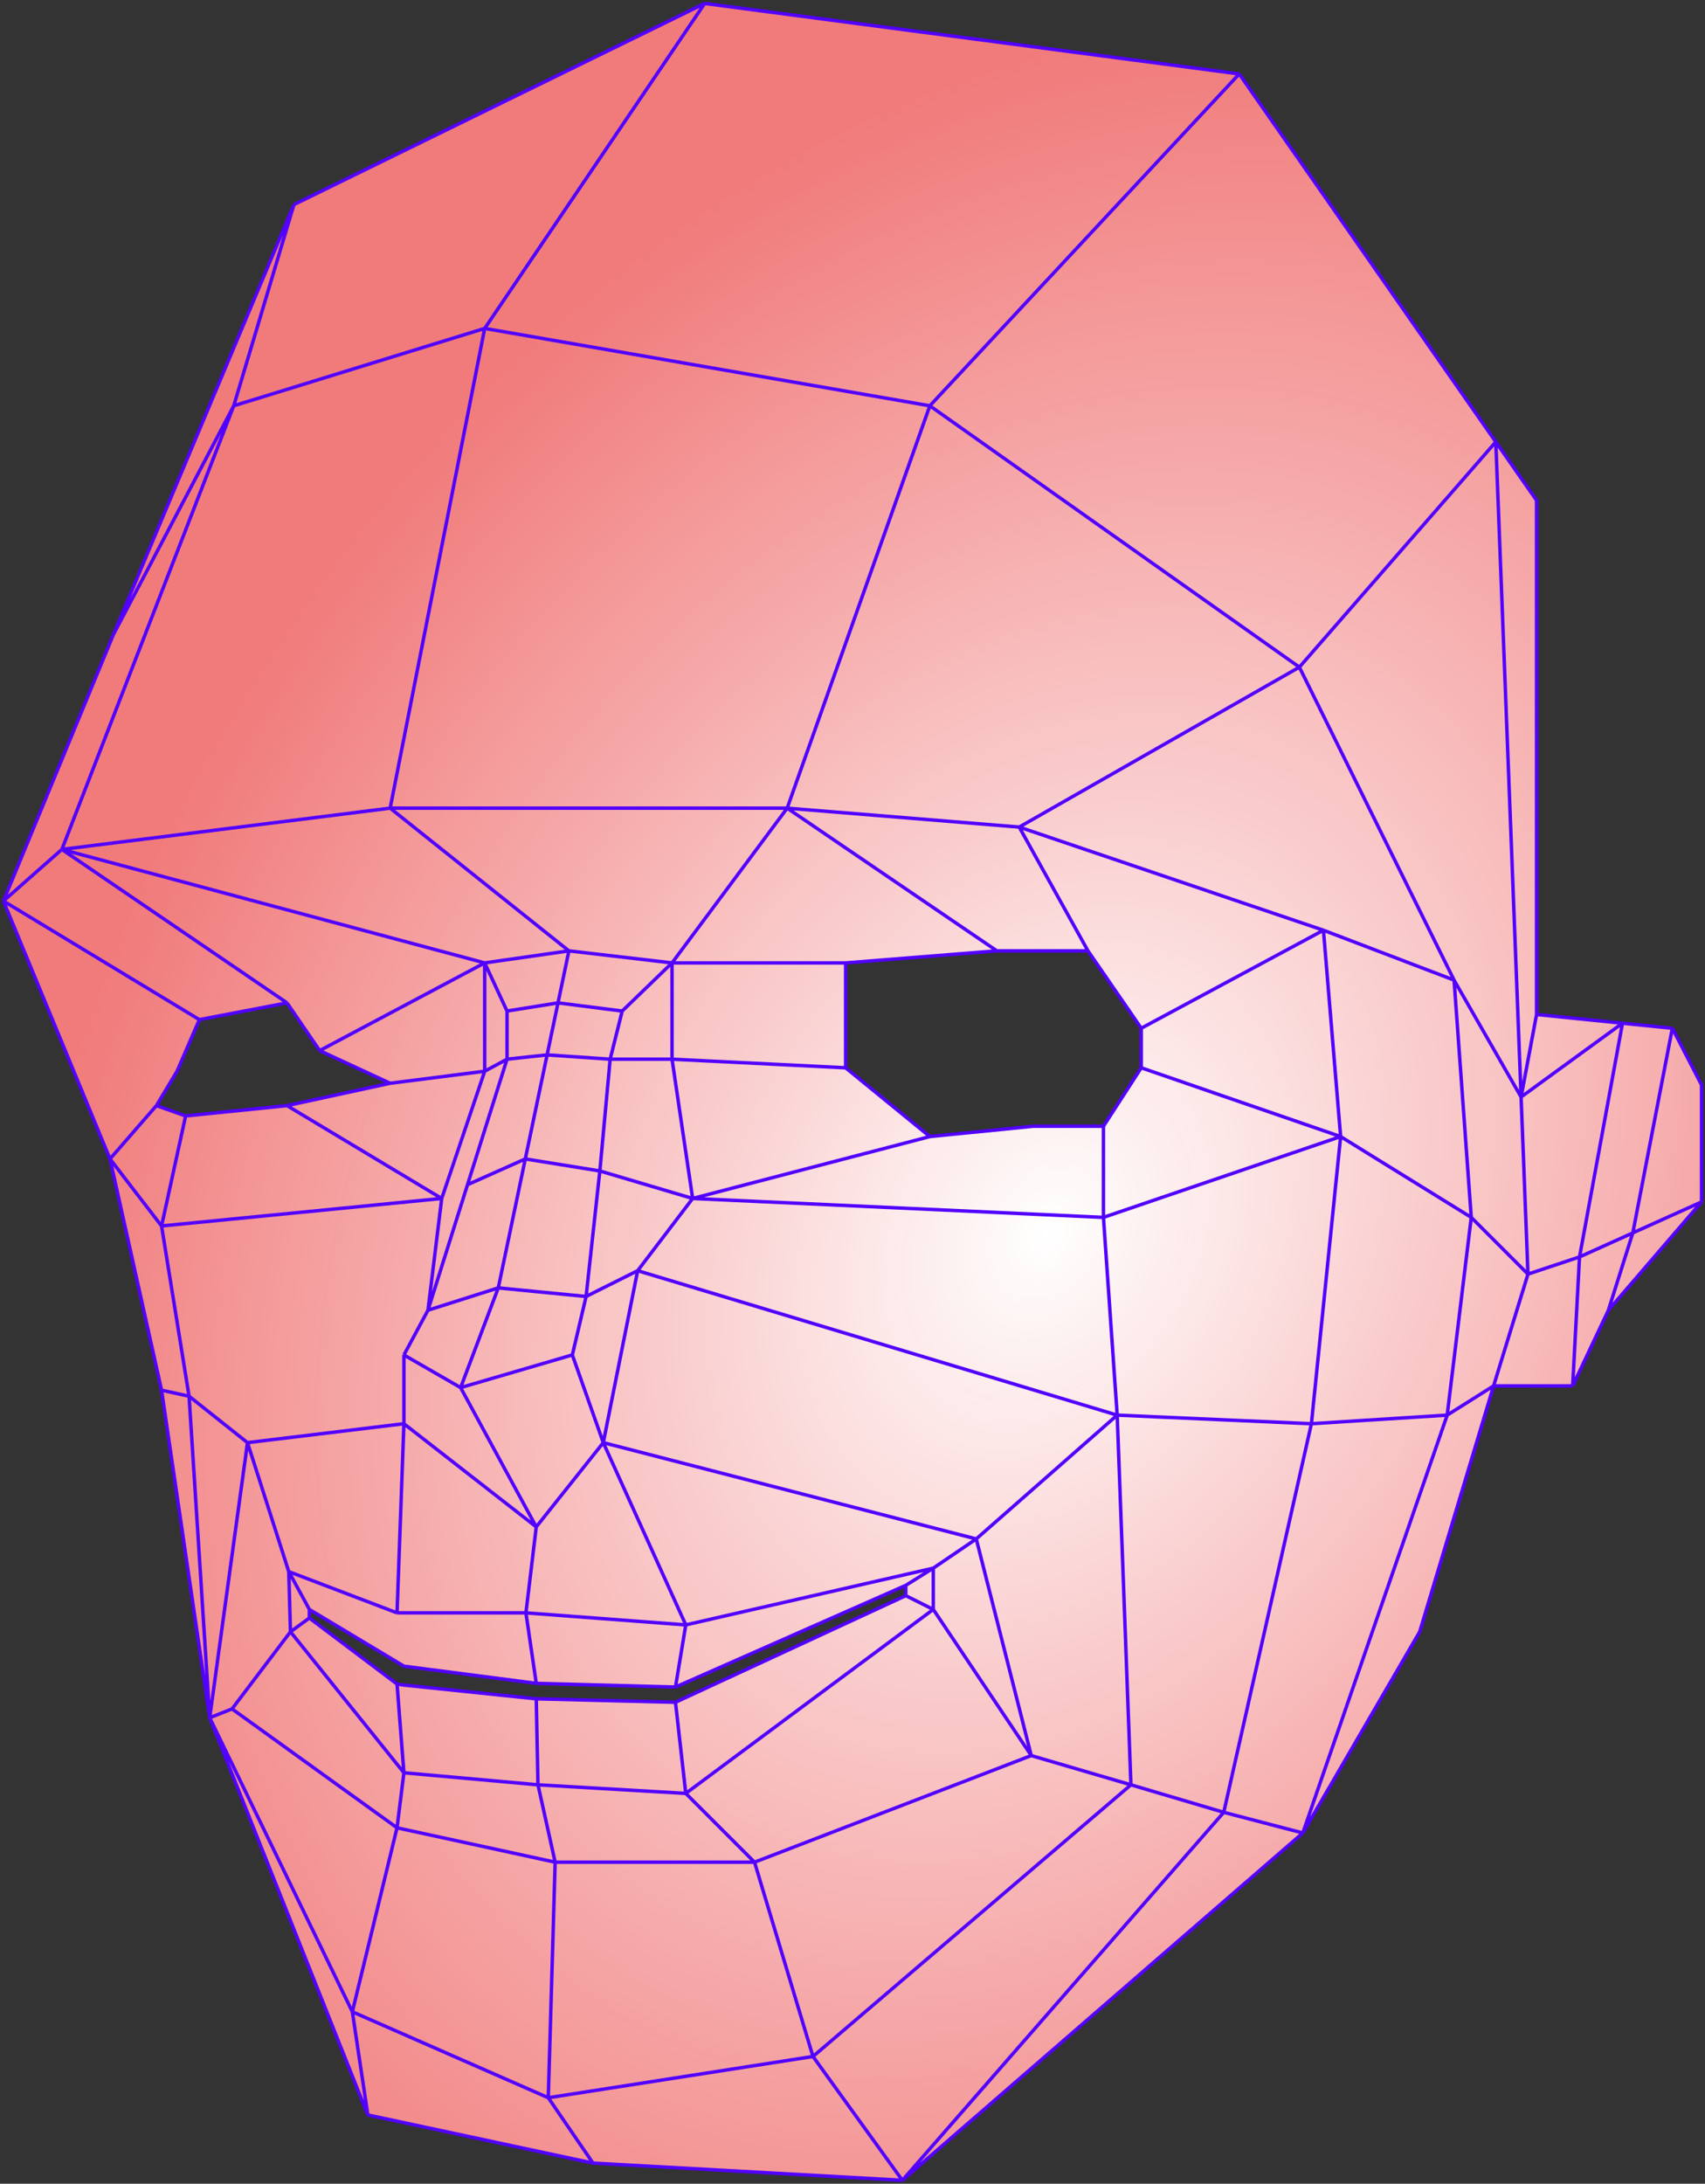
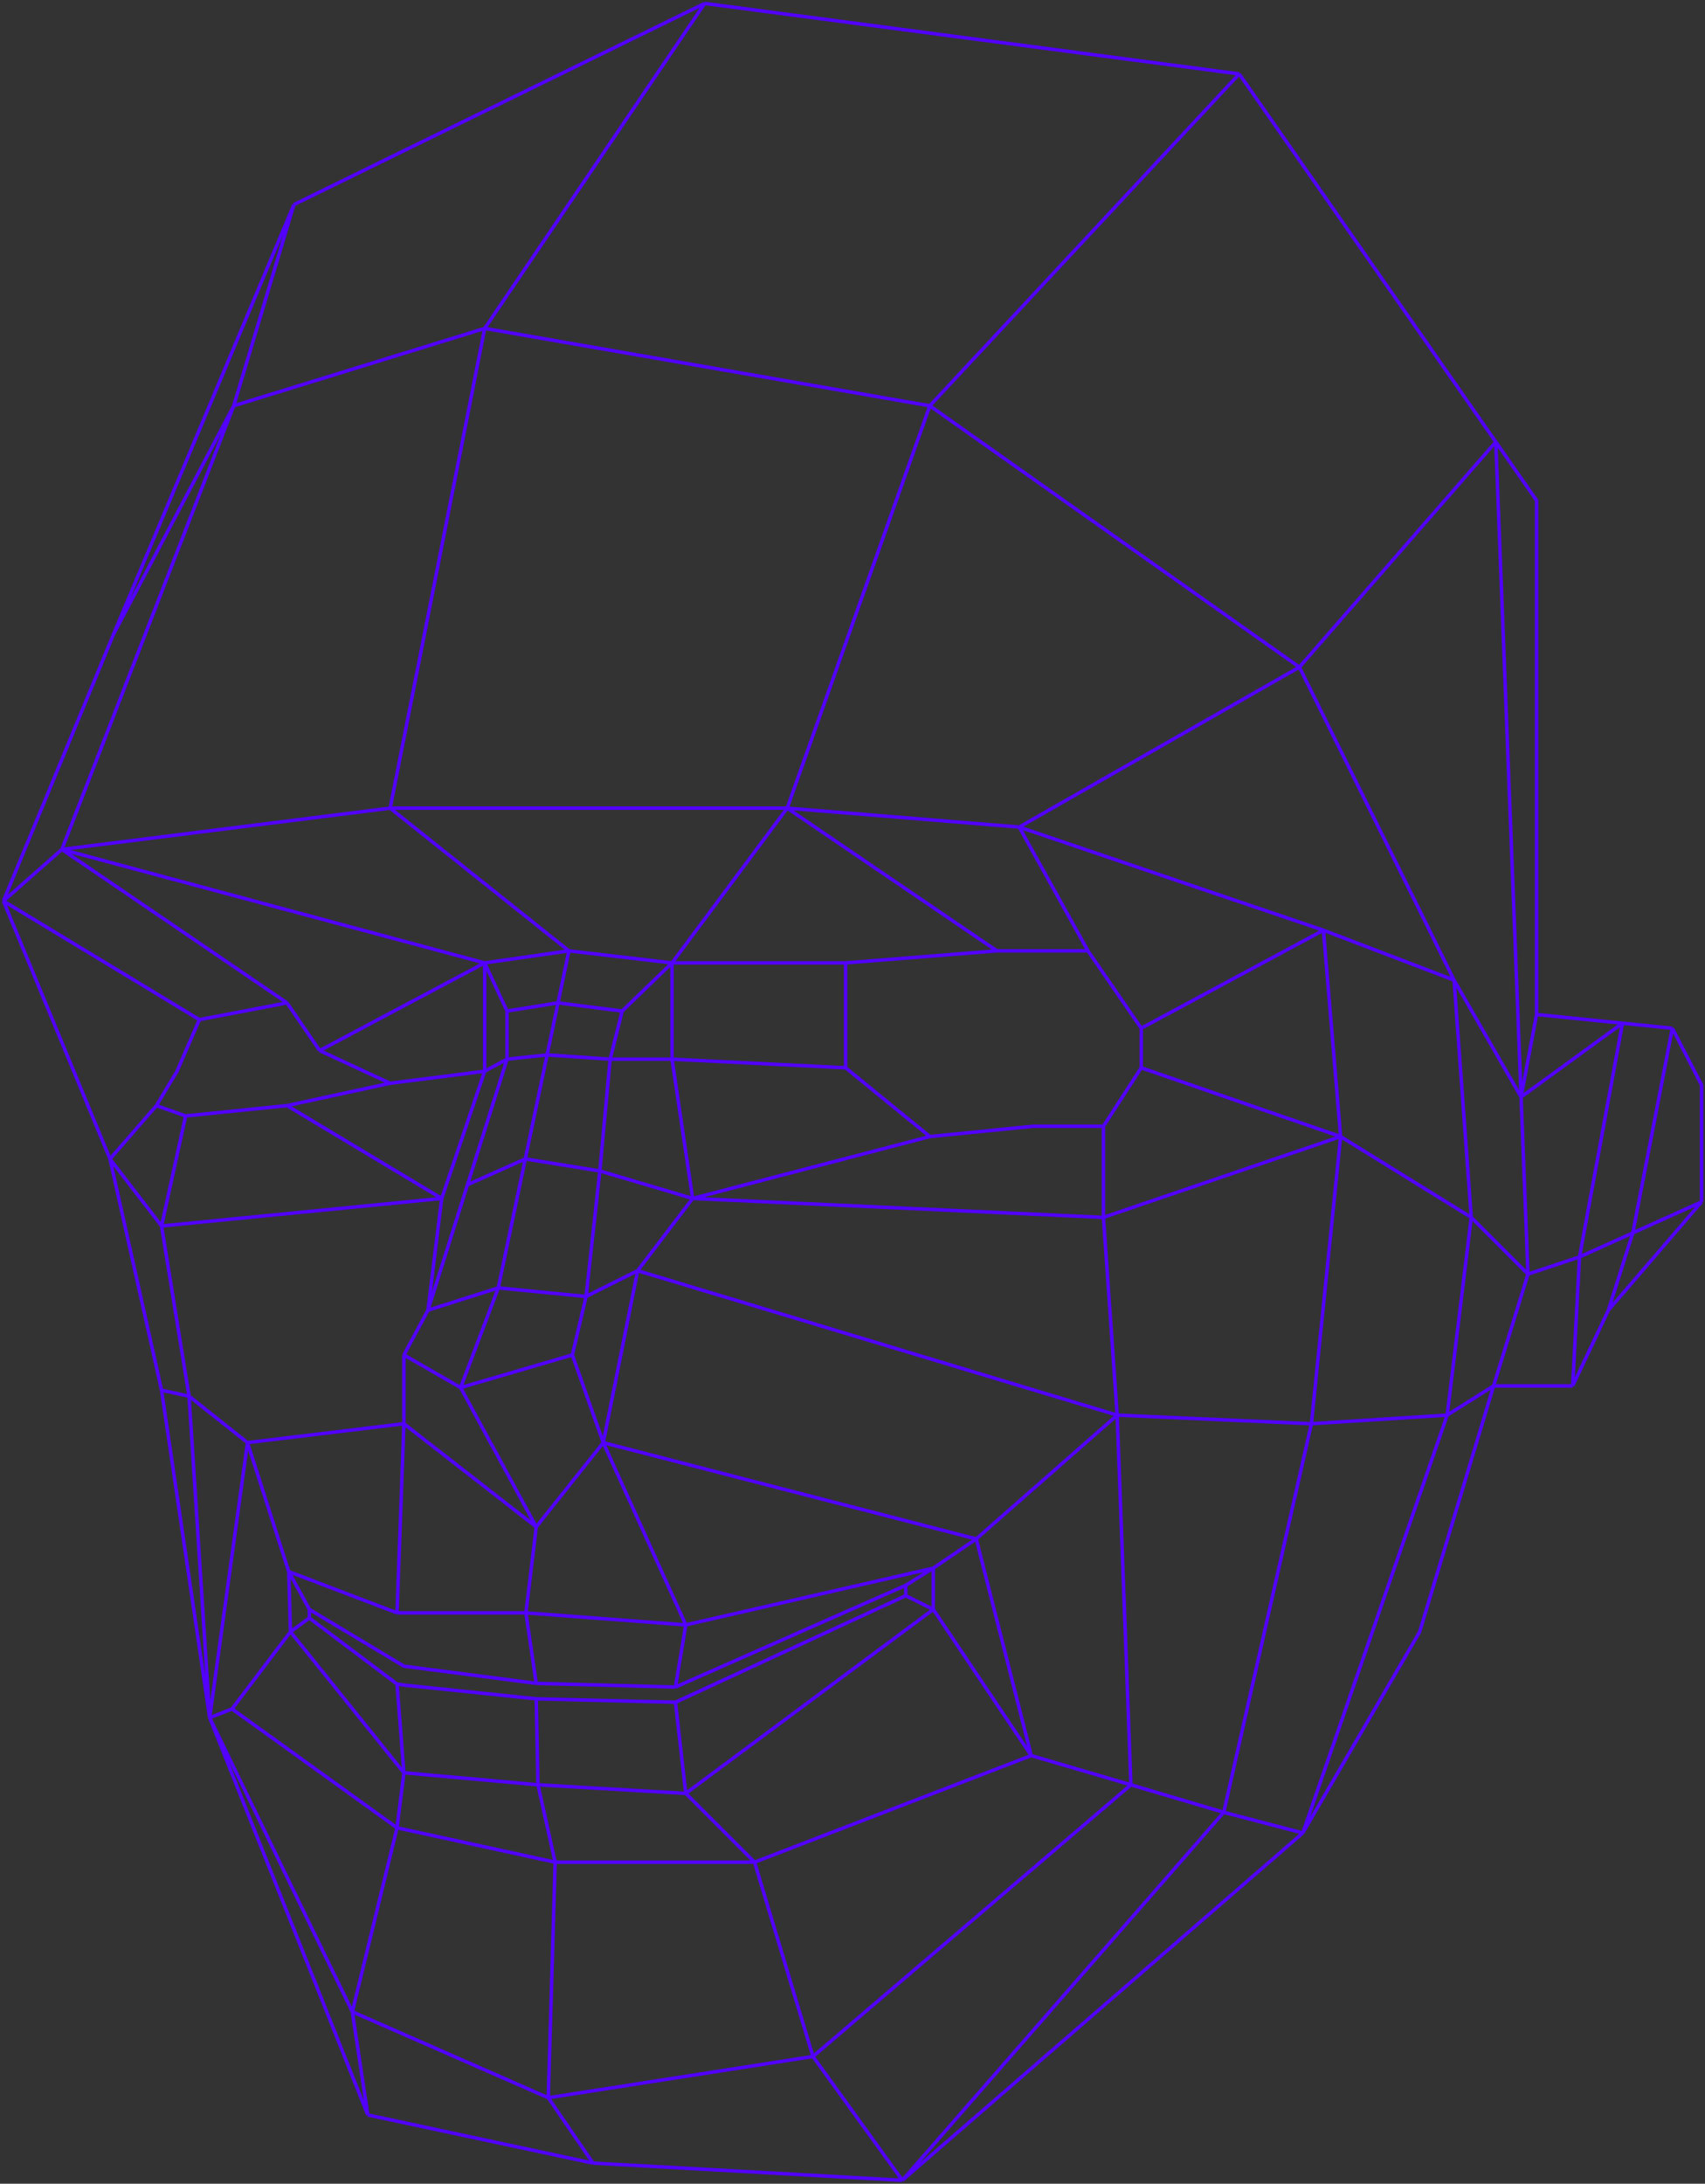
<svg xmlns="http://www.w3.org/2000/svg" width="496" height="635" viewBox="0 0 496 635" fill="none">
  <rect x="0" y="0" width="496" height="635" fill="#333333" stroke="none" />
-   <path fill-rule="evenodd" clip-rule="evenodd" d="M360.5 21.5L205 1L85.5 59.5L33 184.5L1 262L32 337L47 404.25L61 499.5L107 615L172.5 629L262.5 634L379 533L413 474.5L434.5 403H457.5L467.893 381L495 349.5V315.5L486.5 299L472 297.532L447 295V145.5L435.141 128.5L360.5 21.5ZM316.5 276.5L332 299V310.5L321 327.5H300.5L270.5 330.5L246 310.5V280L290 276.5H316.5ZM93 305.5L83.5 291.625L58 296.5L51.5 311.5L45.5 321.5L54 324.5L83.5 321.5L113.5 315L93 305.5ZM263.5 461V464L196.5 495L156 494L117.5 490L115.5 489.704L90 470.5V468L117.5 484.5L156 489.5L196.5 490.571L263.5 461Z" fill="url(#paint0_radial_6_80)" />
  <path d="M360.5 21.5L205 1M360.5 21.5L270.5 118M360.5 21.5L435.141 128.5M205 1L85.5 59.5M205 1L141 95.5M85.5 59.5L33 184.5M85.5 59.5L68 118M33 184.5L1 262M33 184.5L68 118M1 262L32 337M1 262L58 296.5M1 262L18 247M32 337L45.5 321.5M32 337L47 356.5M32 337L47 404.25M61 499.5L107 615M61 499.5L72 419.5M61 499.5L47 404.25M61 499.5L55 406M61 499.5L102.5 585M61 499.5L67.5 496.927M107 615L172.5 629M107 615L102.5 585M172.5 629L262.5 634M172.5 629L159.5 610M262.5 634L379 533M262.5 634L236.5 598M262.5 634L356 527M379 533L413 474.5L434.5 403M379 533L356 527M379 533L421 411.5M434.5 403H457.5M434.5 403L444.5 370.5M434.5 403L421 411.5M457.5 403L467.893 381M457.5 403L459.5 365.5M495 349.5V315.5L486.5 299M495 349.5L475 358.514M495 349.5L467.893 381M486.5 299L472 297.532M486.5 299L475 358.514M447 295V145.5L435.141 128.5M447 295L442.5 319M447 295L472 297.532M141 95.5L113.5 235M141 95.5L68 118M141 95.5L270.5 118M113.5 235L165.5 276.5M113.5 235L18 247M113.5 235H229M165.5 276.5L141 280M165.5 276.5L195.5 280M165.5 276.5L162.329 291.625M134 403.5L156 444M134 403.5L117.5 394M134 403.5L144.952 374.5M134 403.5L166.5 394M156 444L153 469M156 444L117.5 414M156 444L175.5 419.5M153 469L156 489.5M153 469H115.5M153 469L199.5 472.5M156 489.5L117.5 484.5L90 468M156 489.5L196.5 490.571M263.5 461V464M263.5 461L196.5 490.571M263.5 461L271.5 456M263.5 464L196.5 495M263.5 464L271.5 468M196.5 495L156 494M196.5 495L199.5 521.5M156 494L156.5 519M156 494L117.5 490L115.5 489.704M156.5 519L161.5 541.5M156.5 519L117.5 515.5M156.5 519L199.5 521.5M161.5 541.5L159.5 610M161.5 541.5L115.5 531.5M161.5 541.5H219.5M159.5 610L102.5 585M159.5 610L236.5 598M68 118L18 247M18 247L83.5 291.625M18 247L141 280M83.5 291.625L93 305.5M83.5 291.625L58 296.5M93 305.5L113.5 315M93 305.5L141 280M113.5 315L83.5 321.5M113.5 315L141 311.5M83.5 321.5L54 324.5M83.5 321.5L128.5 348.5M54 324.5L45.5 321.5M54 324.5L47 356.5M45.5 321.5L51.5 311.5L58 296.5M47 356.5L128.5 348.5M47 356.5L55 406M128.5 348.5L141 311.5M128.5 348.5L124.5 381M141 311.5V280M141 311.5L147.5 308M141 280L147.5 294M72 419.5L55 406M72 419.5L117.5 414M72 419.5L84 457M55 406L47 404.25M147.5 294V308M147.5 294L162.329 291.625M147.5 308L136 344.5M147.5 308L159.157 306.75M124.5 381L117.5 394M124.5 381L144.952 374.5M124.5 381L136 344.5M117.5 394V414M117.5 414L115.5 469M115.5 469L84 457M84 457L90 468M84 457L84.5 474.5M90 470.5V468M90 470.5L84.5 474.5M90 470.5L115.5 489.704M84.5 474.5L117.5 515.5M84.5 474.5L67.5 496.927M102.5 585L115.5 531.5M115.5 531.5L117.5 515.5M115.5 531.5L67.5 496.927M117.5 515.5L115.5 489.704M270.5 118L378 194M270.5 118L229 235M378 194L435.141 128.5M378 194L423 285M378 194L296.5 240.5M435.141 128.5L442.5 319M442.5 319L472 297.532M442.5 319L444.5 370.5M442.5 319L423 285M472 297.532L459.5 365.5M459.5 365.5L475 358.514M459.5 365.5L444.5 370.5M475 358.514L467.893 381M444.5 370.5L428 354M199.5 521.5L219.5 541.5M199.5 521.5L271.5 468M219.5 541.5L236.5 598M219.5 541.5L300 510.5M236.5 598L329 519M329 519L356 527M329 519L300 510.5M329 519L325 411.5M356 527L381.5 414M271.5 468L300 510.5M271.5 468V456M300 510.5L284 447.5M271.5 456L199.5 472.5M271.5 456L284 447.5M199.5 472.5L196.5 490.571M199.5 472.5L175.5 419.5M175.5 419.5L166.5 394M175.5 419.5L185.5 369.5M175.5 419.5L284 447.5M166.5 394L170.5 377M170.5 377L174.5 340.5M170.5 377L185.5 369.5M170.5 377L144.952 374.5M174.5 340.5L177.5 308M174.5 340.5L152.815 337M174.5 340.5L201.5 348.5M177.5 308L181 294M177.5 308L159.157 306.75M177.5 308H195.5M181 294L195.5 280M181 294L162.329 291.625M195.5 280V308M195.5 280L229 235M195.5 280H246M195.5 308L201.5 348.5M195.5 308L246 310.5M201.5 348.5L185.5 369.5M201.5 348.5L270.5 330.5M201.5 348.5L321 354M185.5 369.5L325 411.5M144.952 374.5L152.815 337M136 344.5L152.815 337M152.815 337L159.157 306.75M159.157 306.75L162.329 291.625M229 235L290 276.5M229 235L296.5 240.5M290 276.5L246 280M290 276.5H316.5M381.5 414L421 411.5M381.5 414L390 330.5M381.5 414L325 411.5M421 411.5L428 354M428 354L423 285M428 354L390 330.5M423 285L385 270.5M296.5 240.5L316.5 276.5M296.5 240.5L385 270.5M316.5 276.5L332 299M332 299V310.5M332 299L385 270.5M332 310.5L321 327.5M332 310.5L390 330.5M321 327.5H300.5L270.5 330.5M321 327.5V354M270.5 330.5L246 310.5M246 310.5V280M385 270.5L390 330.5M390 330.5L321 354M321 354L325 411.5M325 411.5L284 447.5" stroke="#5200FF" />
  <defs>
    <radialGradient id="paint0_radial_6_80" cx="0" cy="0" r="1" gradientUnits="userSpaceOnUse" gradientTransform="translate(305 358.5) rotate(120.57) scale(374.562 283.359)">
      <stop stop-color="white" />
      <stop offset="1" stop-color="#FF8080" stop-opacity="0.93" />
    </radialGradient>
  </defs>
</svg>